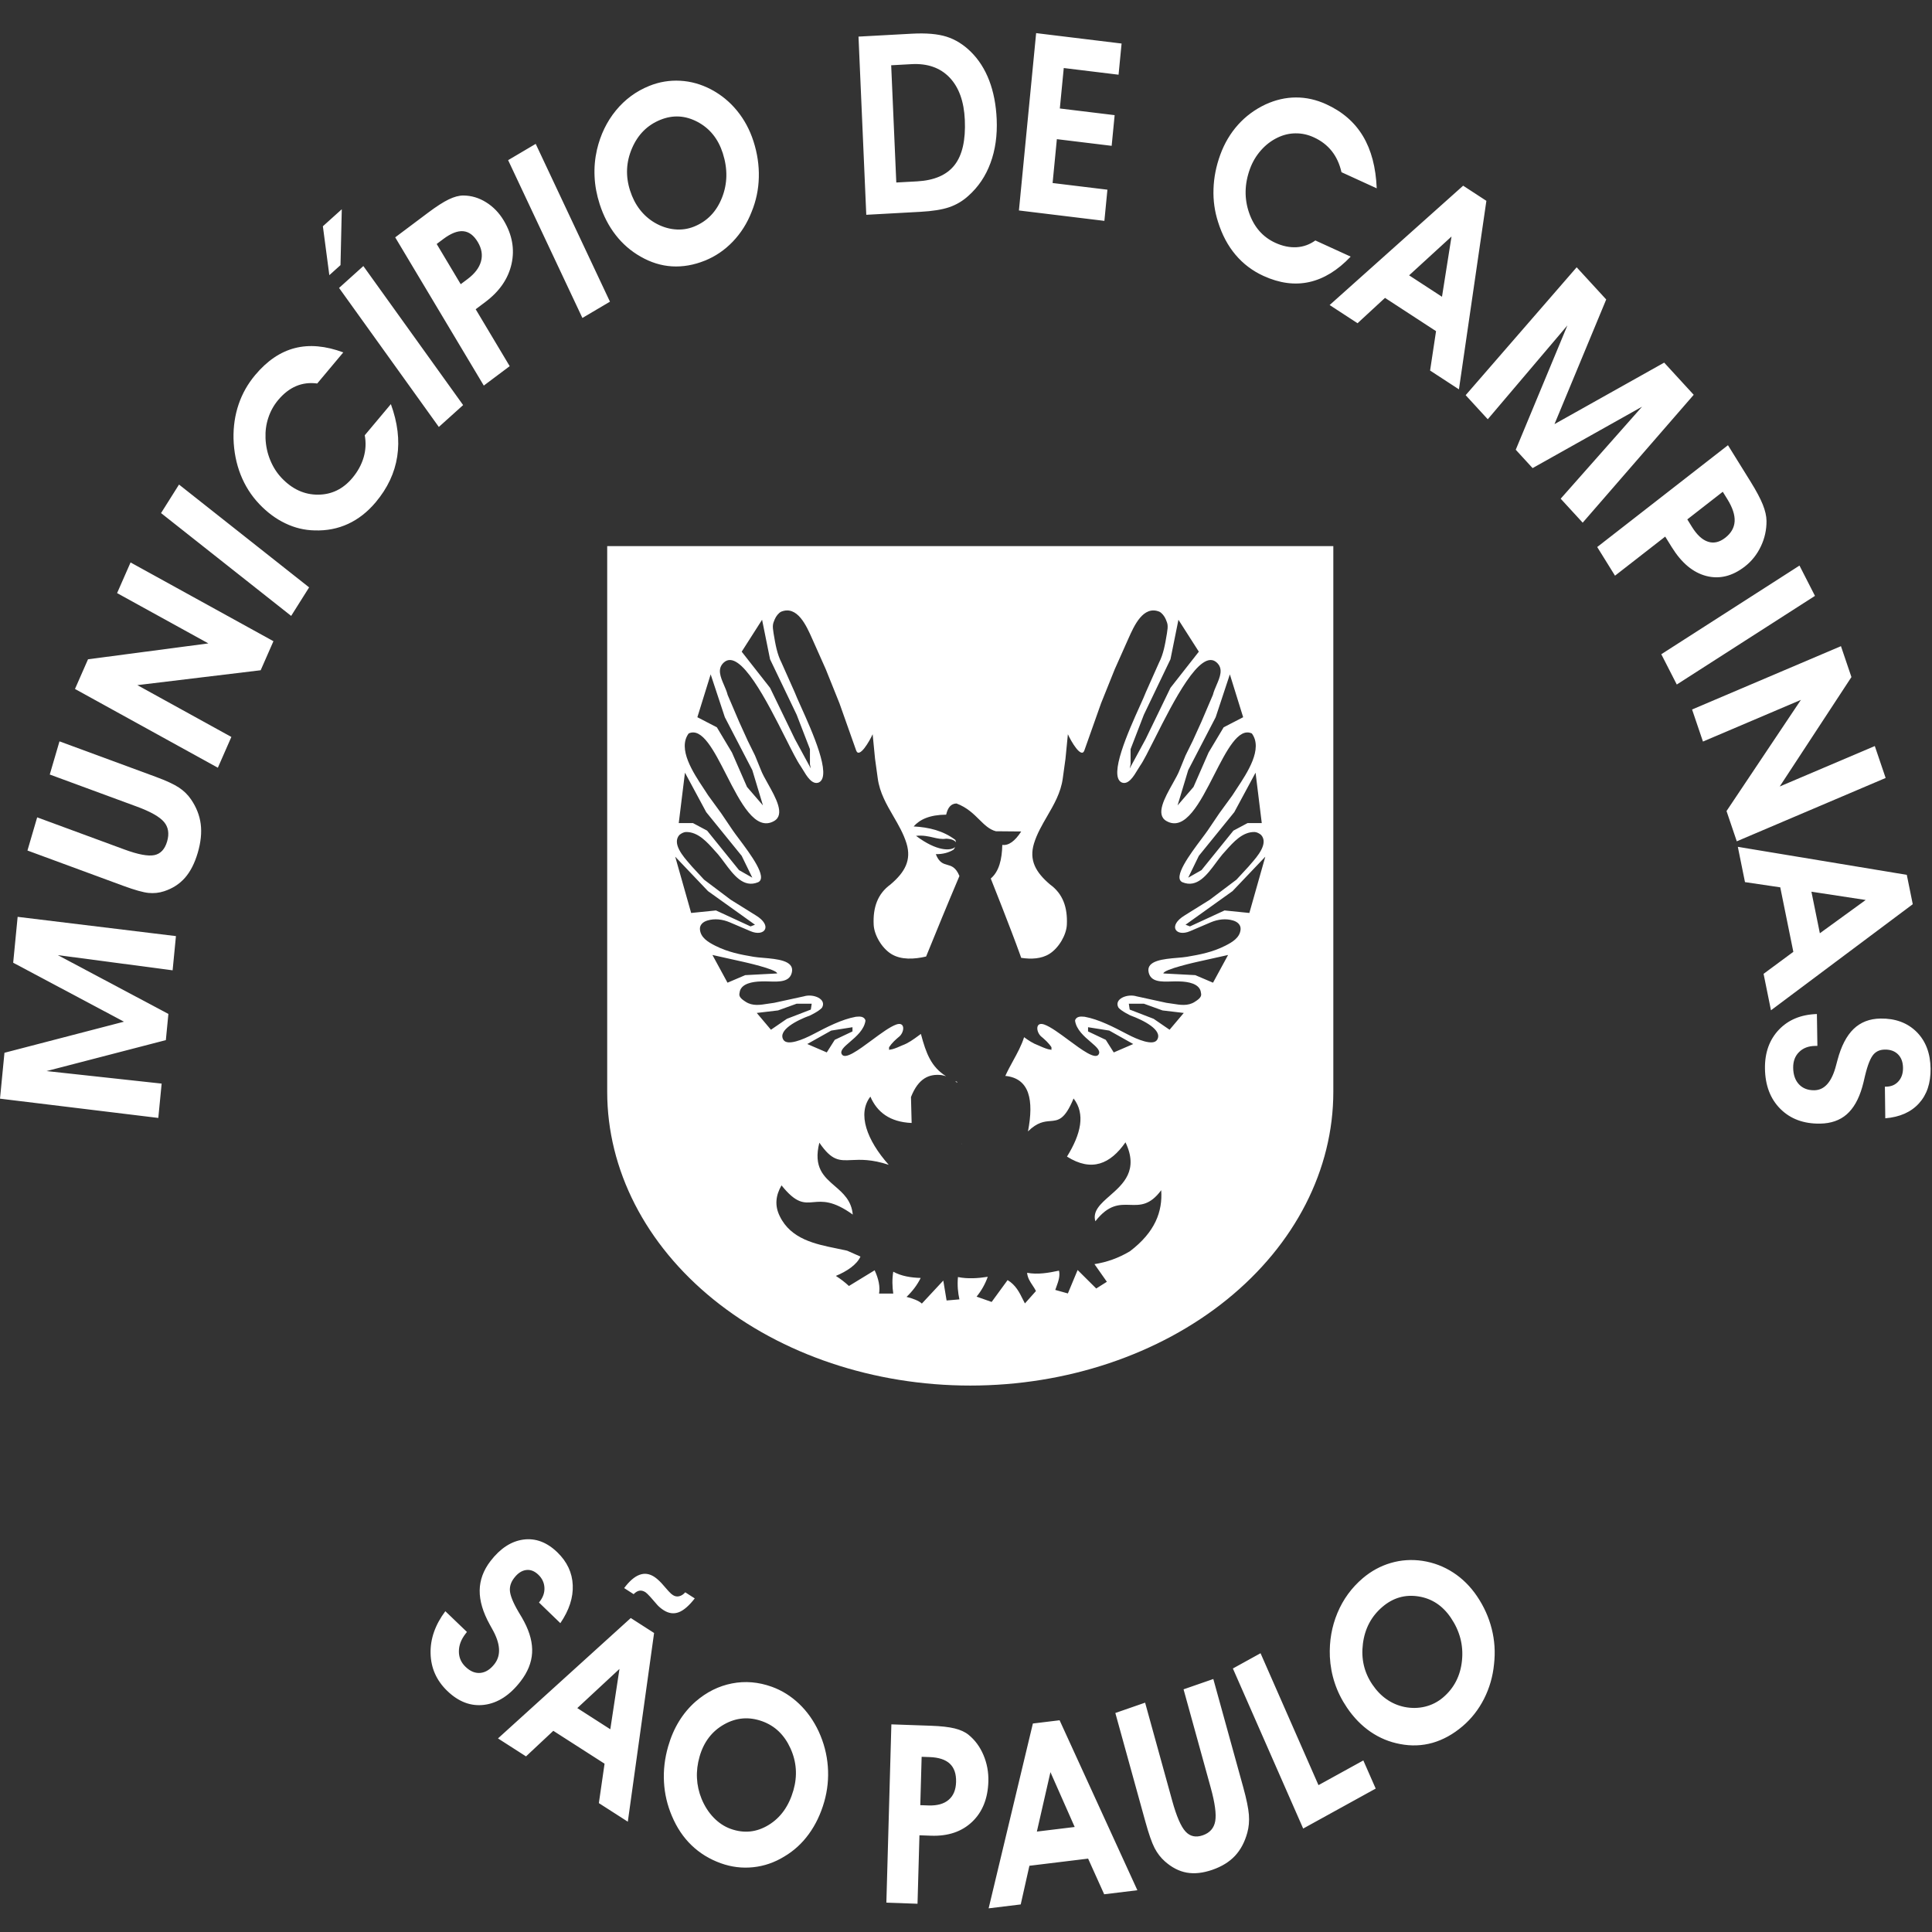
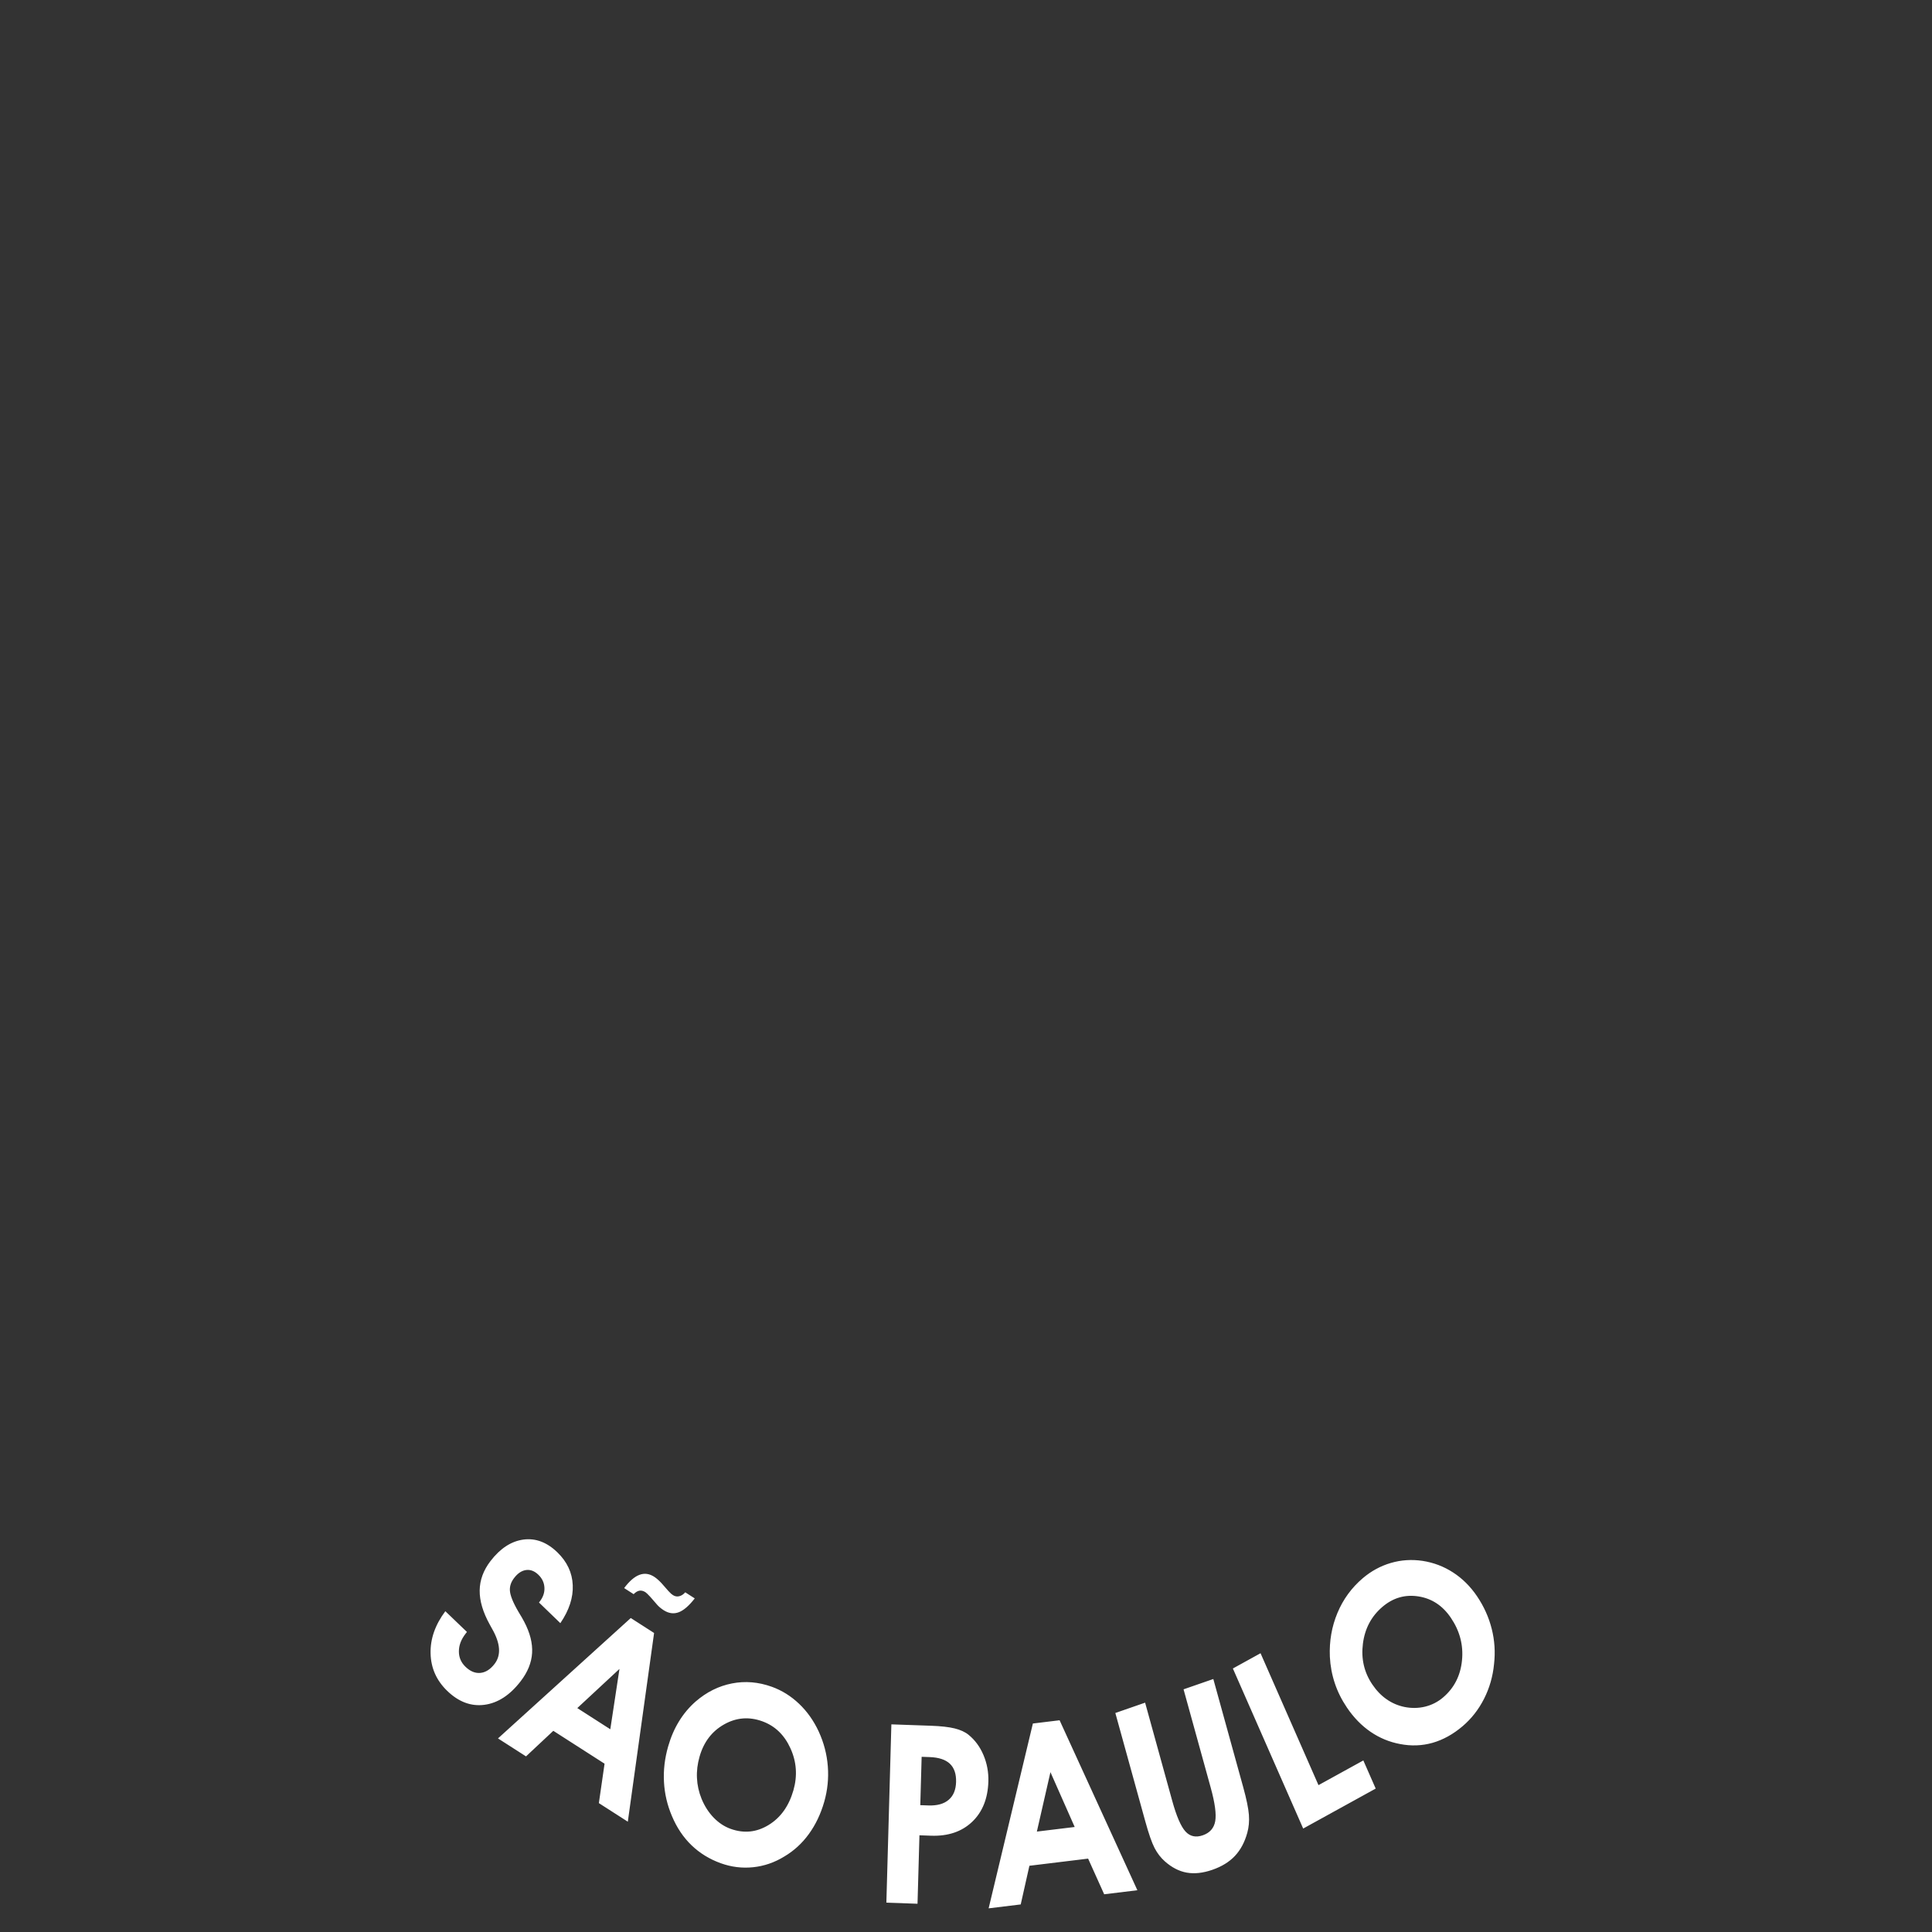
<svg xmlns="http://www.w3.org/2000/svg" width="175" height="175" viewBox="0 0 175 175" fill="none">
  <rect x="0" y="0" width="175" height="175" fill="#333333" stroke="none" />
-   <path d="M14.642 98.152L14.339 101.262L0 99.517L0.404 95.36L11.229 92.544L1.194 87.204L1.598 83.047L15.937 84.792L15.636 87.891L5.237 86.515L15.253 91.841L15.023 94.214L4.218 97.017L14.642 98.152ZM2.487 77.04L3.367 74.035L11.273 76.947C12.509 77.402 13.41 77.571 13.978 77.457C14.542 77.341 14.929 76.93 15.137 76.221C15.345 75.512 15.251 74.923 14.858 74.455C14.462 73.987 13.648 73.523 12.412 73.067L4.507 70.156L5.388 67.152L14.086 70.356C15.05 70.71 15.758 71.039 16.205 71.335C16.655 71.633 17.017 71.989 17.3 72.404C17.787 73.114 18.08 73.86 18.181 74.643C18.281 75.429 18.191 76.293 17.913 77.243C17.634 78.193 17.248 78.948 16.751 79.515C16.254 80.077 15.624 80.483 14.857 80.731C14.408 80.877 13.944 80.929 13.456 80.881C12.969 80.833 12.213 80.622 11.184 80.244L2.487 77.04ZM20.957 66.753L19.733 69.54L6.792 62.406L7.973 59.718L18.873 58.279L10.606 53.723L11.826 50.946L24.768 58.08L23.612 60.711L12.442 62.059L20.957 66.753ZM26.373 55.789L14.587 46.475L16.215 43.891L28 53.205L26.373 55.789ZM31.094 31.92L28.734 34.737C28.049 34.646 27.413 34.724 26.825 34.972C26.236 35.221 25.695 35.64 25.201 36.228C24.803 36.703 24.505 37.235 24.309 37.829C24.108 38.423 24.025 39.043 24.051 39.692C24.077 40.375 24.215 41.035 24.472 41.663C24.728 42.292 25.074 42.837 25.513 43.299C26.476 44.313 27.573 44.812 28.808 44.807C30.041 44.8 31.079 44.295 31.92 43.291C32.404 42.713 32.743 42.093 32.938 41.43C33.132 40.766 33.163 40.098 33.039 39.427L35.405 36.605C36.018 38.285 36.209 39.868 35.98 41.352C35.752 42.837 35.102 44.215 34.034 45.489C33.294 46.372 32.458 47.025 31.527 47.455C30.597 47.885 29.588 48.08 28.493 48.044C27.576 48.025 26.692 47.813 25.843 47.403C24.994 46.999 24.208 46.416 23.486 45.656C22.753 44.886 22.191 43.997 21.794 42.993C21.4 41.991 21.185 40.903 21.152 39.73C21.131 38.632 21.284 37.598 21.613 36.63C21.94 35.659 22.441 34.773 23.115 33.97C24.196 32.68 25.393 31.866 26.709 31.53C28.022 31.193 29.484 31.323 31.094 31.92ZM39.75 38.673L30.712 26.081L32.912 24.099L41.95 36.692L39.75 38.673ZM29.831 24.925L29.246 20.495L30.959 18.953L30.843 24.014L29.831 24.925ZM41.731 25.742L42.35 25.279C43.001 24.79 43.41 24.255 43.568 23.676C43.729 23.099 43.632 22.516 43.278 21.924C42.916 21.316 42.476 20.989 41.961 20.943C41.444 20.897 40.842 21.136 40.156 21.649L39.555 22.1L41.731 25.742ZM46.168 33.167L43.822 34.926L35.798 21.499L38.779 19.263C39.535 18.696 40.161 18.295 40.651 18.059C41.142 17.825 41.584 17.706 41.977 17.709C42.692 17.715 43.377 17.916 44.025 18.319C44.677 18.724 45.211 19.276 45.629 19.975C46.396 21.259 46.633 22.573 46.335 23.907C46.036 25.244 45.245 26.393 43.961 27.355L43.087 28.011L46.168 33.167ZM52.753 28.8L46.026 14.507L48.524 13.032L55.25 27.326L52.753 28.8ZM57.071 17.259C57.281 17.915 57.573 18.486 57.947 18.971C58.32 19.457 58.772 19.858 59.3 20.172C59.88 20.51 60.48 20.711 61.097 20.772C61.712 20.834 62.304 20.752 62.867 20.525C64.057 20.045 64.901 19.17 65.401 17.897C65.902 16.628 65.923 15.287 65.469 13.872C65.052 12.575 64.293 11.633 63.188 11.044C62.082 10.456 60.962 10.392 59.823 10.851C58.636 11.33 57.778 12.192 57.244 13.438C56.71 14.683 56.653 15.958 57.071 17.259ZM54.317 18.486C54.049 17.652 53.894 16.825 53.857 16.003C53.816 15.182 53.888 14.368 54.071 13.562C54.391 12.196 54.963 11.016 55.784 10.012C56.604 9.01 57.615 8.263 58.814 7.78C59.715 7.416 60.646 7.263 61.608 7.314C62.569 7.365 63.498 7.626 64.392 8.091C65.313 8.577 66.102 9.221 66.759 10.027C67.416 10.829 67.915 11.755 68.25 12.799C68.599 13.882 68.762 14.972 68.734 16.058C68.71 17.146 68.491 18.188 68.082 19.186C67.679 20.223 67.108 21.121 66.374 21.889C65.642 22.651 64.802 23.223 63.857 23.604C62.846 24.012 61.848 24.185 60.866 24.126C59.887 24.066 58.941 23.771 58.024 23.243C57.149 22.747 56.397 22.096 55.772 21.293C55.144 20.488 54.66 19.552 54.317 18.486ZM83.068 16.428C84.627 16.342 85.761 15.852 86.463 14.952C87.165 14.057 87.474 12.693 87.394 10.867C87.321 9.191 86.859 7.908 86.012 7.021C85.164 6.135 84.012 5.731 82.563 5.811L80.723 5.912L81.186 16.531L83.068 16.428ZM83.364 19.187L78.467 19.456L77.763 3.316L82.582 3.053C83.888 2.981 84.939 3.071 85.739 3.324C86.535 3.576 87.27 4.032 87.941 4.693C88.652 5.394 89.204 6.258 89.602 7.291C89.995 8.32 90.222 9.491 90.28 10.799C90.343 12.26 90.157 13.582 89.717 14.767C89.282 15.951 88.615 16.939 87.715 17.739C87.207 18.203 86.63 18.545 85.986 18.767C85.339 18.988 84.468 19.127 83.364 19.187ZM100.035 20.006L92.294 19.064L93.853 3L101.593 3.943L101.319 6.767L96.355 6.162L95.999 9.826L100.964 10.43L100.694 13.209L95.73 12.605L95.344 16.578L100.309 17.182L100.035 20.006ZM124.703 17.058L121.511 15.598C121.341 14.849 121.048 14.211 120.63 13.685C120.212 13.158 119.669 12.742 119.002 12.438C118.465 12.192 117.913 12.071 117.348 12.079C116.781 12.081 116.235 12.216 115.702 12.475C115.143 12.748 114.643 13.128 114.211 13.623C113.778 14.116 113.448 14.672 113.221 15.297C112.721 16.668 112.698 17.995 113.145 19.284C113.592 20.572 114.385 21.475 115.524 21.996C116.178 22.295 116.817 22.427 117.439 22.393C118.062 22.358 118.63 22.151 119.144 21.781L122.344 23.244C121.164 24.488 119.914 25.254 118.595 25.547C117.275 25.84 115.894 25.654 114.45 24.994C113.448 24.537 112.603 23.896 111.913 23.077C111.222 22.258 110.697 21.273 110.334 20.113C110.022 19.148 109.881 18.148 109.919 17.113C109.952 16.081 110.156 15.05 110.53 14.022C110.909 12.98 111.448 12.073 112.143 11.298C112.837 10.527 113.667 9.912 114.632 9.458C115.539 9.042 116.456 8.831 117.381 8.829C118.308 8.823 119.226 9.029 120.137 9.446C121.598 10.115 122.705 11.075 123.457 12.33C124.209 13.583 124.625 15.159 124.703 17.058ZM130.615 26.881L131.478 21.423L127.637 24.94L130.615 26.881ZM125.452 26.982L122.965 29.278L120.438 27.63L132.532 16.82L134.636 18.192L132.15 35.267L129.537 33.564L130.076 29.996L125.452 26.982ZM134.761 37.976L132.759 35.795L142.814 24.211L145.49 27.126L140.805 38.417L150.741 32.846L153.416 35.761L143.36 47.344L141.366 45.172L148.736 36.839L138.823 42.401L137.296 40.737L141.976 29.474L134.761 37.976ZM152.836 47.046L153.26 47.731C153.708 48.452 154.192 48.901 154.712 49.068C155.229 49.238 155.748 49.119 156.27 48.713C156.806 48.296 157.09 47.798 157.123 47.219C157.154 46.641 156.932 45.97 156.461 45.211L156.048 44.545L152.836 47.046ZM146.287 52.145L144.675 49.549L156.519 40.327L158.567 43.627C159.086 44.464 159.455 45.158 159.673 45.703C159.892 46.248 160.005 46.742 160.01 47.181C160.017 47.983 159.85 48.754 159.5 49.487C159.151 50.224 158.667 50.831 158.052 51.311C156.918 52.193 155.75 52.481 154.553 52.172C153.355 51.859 152.316 50.994 151.434 49.572L150.834 48.605L146.287 52.145ZM150.479 59.26L162.997 51.229L164.399 53.974L151.883 62.004L150.479 59.26ZM154.253 67.17L153.268 64.266L166.753 58.529L167.702 61.329L161.206 71.24L169.819 67.576L170.801 70.468L157.317 76.206L156.388 73.465L163.124 63.395L154.253 67.17ZM164.842 84.534L168.994 81.52L164.078 80.77L164.842 84.534ZM161.255 80.374L158.06 79.902L157.412 76.706L172.717 79.243L173.257 81.903L160.414 91.511L159.744 88.209L162.44 86.217L161.255 80.374ZM164.574 91.85L164.619 94.735L164.411 94.739C163.805 94.748 163.32 94.933 162.96 95.295C162.595 95.654 162.419 96.129 162.426 96.72C162.434 97.356 162.61 97.858 162.956 98.224C163.298 98.586 163.763 98.764 164.345 98.755C165.275 98.741 165.932 97.983 166.316 96.481C166.367 96.292 166.409 96.135 166.438 96.025C166.773 94.762 167.259 93.823 167.894 93.207C168.532 92.591 169.344 92.275 170.327 92.26C171.68 92.239 172.77 92.642 173.602 93.466C174.431 94.294 174.854 95.405 174.871 96.802C174.887 98.113 174.535 99.16 173.814 99.948C173.097 100.736 172.082 101.187 170.768 101.295L170.733 98.431L170.85 98.43C171.314 98.422 171.684 98.262 171.963 97.946C172.244 97.631 172.381 97.224 172.374 96.72C172.367 96.201 172.217 95.799 171.923 95.504C171.628 95.209 171.231 95.064 170.731 95.072C170.518 95.075 170.332 95.108 170.171 95.175C170.009 95.239 169.865 95.339 169.735 95.474C169.441 95.785 169.176 96.437 168.934 97.441C168.835 97.886 168.751 98.228 168.68 98.467C168.359 99.582 167.886 100.408 167.264 100.948C166.645 101.484 165.844 101.762 164.867 101.777C163.382 101.8 162.183 101.357 161.269 100.447C160.355 99.537 159.89 98.313 159.87 96.783C159.852 95.341 160.275 94.171 161.135 93.267C161.993 92.368 163.141 91.895 164.574 91.85Z" fill="white" />
  <path d="M40.338 145.943L42.295 147.821L42.158 147.998C41.762 148.512 41.565 149.041 41.567 149.583C41.564 150.126 41.764 150.59 42.164 150.976C42.594 151.392 43.045 151.578 43.518 151.531C43.987 151.483 44.416 151.213 44.796 150.719C45.403 149.931 45.334 148.878 44.587 147.559C44.494 147.39 44.418 147.251 44.363 147.154C43.743 146.034 43.438 145.003 43.449 144.063C43.461 143.119 43.789 142.23 44.432 141.396C45.315 140.248 46.309 139.603 47.411 139.454C48.513 139.309 49.536 139.692 50.481 140.605C51.366 141.461 51.831 142.452 51.879 143.578C51.929 144.702 51.556 145.853 50.756 147.025L48.821 145.154L48.898 145.053C49.2 144.66 49.339 144.244 49.314 143.8C49.289 143.357 49.109 142.971 48.768 142.642C48.417 142.303 48.049 142.161 47.656 142.213C47.265 142.264 46.903 142.499 46.577 142.924C46.438 143.105 46.336 143.282 46.274 143.462C46.208 143.64 46.18 143.827 46.183 144.025C46.197 144.478 46.455 145.134 46.965 146.002C47.197 146.38 47.369 146.678 47.482 146.897C48.013 147.906 48.25 148.851 48.197 149.73C48.144 150.605 47.798 151.46 47.159 152.289C46.19 153.548 45.097 154.258 43.883 154.42C42.669 154.581 41.543 154.159 40.508 153.158C39.534 152.216 39.033 151.086 39.002 149.765C38.97 148.448 39.417 147.174 40.338 145.943ZM55.281 156.636L56.111 151.171L52.291 154.718L55.281 156.636ZM50.119 156.777L47.646 159.093L45.108 157.465L57.135 146.56L59.247 147.916L56.867 165.009L54.245 163.326L54.761 159.755L50.119 156.777ZM62.93 144.783C62.415 145.447 61.932 145.867 61.478 146.038C61.026 146.206 60.57 146.145 60.112 145.851C60.004 145.781 59.901 145.707 59.809 145.63C59.715 145.553 59.631 145.473 59.558 145.395L58.954 144.702C58.94 144.684 58.922 144.664 58.902 144.643C58.697 144.42 58.551 144.278 58.466 144.223C58.279 144.103 58.096 144.056 57.922 144.083C57.747 144.112 57.573 144.217 57.395 144.399L56.535 143.848C57.009 143.215 57.471 142.816 57.919 142.65C58.368 142.48 58.81 142.537 59.253 142.821C59.356 142.887 59.462 142.969 59.572 143.065C59.683 143.162 59.798 143.271 59.916 143.399L60.559 144.13C60.658 144.233 60.732 144.31 60.789 144.36C60.842 144.407 60.899 144.448 60.958 144.486C61.137 144.601 61.323 144.634 61.522 144.587C61.722 144.539 61.903 144.42 62.07 144.231L62.93 144.783ZM63.368 159.107C63.178 159.771 63.098 160.422 63.131 161.062C63.161 161.701 63.301 162.328 63.549 162.939C63.824 163.603 64.189 164.172 64.644 164.642C65.1 165.112 65.613 165.452 66.182 165.657C67.387 166.089 68.531 165.972 69.621 165.306C70.709 164.643 71.457 163.595 71.868 162.163C72.243 160.851 72.155 159.586 71.599 158.363C71.044 157.141 70.192 156.325 69.04 155.911C67.838 155.479 66.689 155.575 65.587 156.197C64.485 156.819 63.746 157.79 63.368 159.107ZM60.519 158.197C60.761 157.353 61.089 156.592 61.506 155.915C61.921 155.237 62.422 154.641 63.006 154.127C64.003 153.264 65.1 152.72 66.296 152.486C67.492 152.251 68.699 152.351 69.913 152.788C70.824 153.116 71.646 153.63 72.38 154.328C73.114 155.025 73.707 155.868 74.162 156.846C74.627 157.861 74.901 158.91 74.984 159.998C75.067 161.083 74.959 162.158 74.656 163.214C74.341 164.31 73.877 165.285 73.264 166.127C72.651 166.972 71.911 167.648 71.043 168.161C70.159 168.705 69.219 169.028 68.218 169.133C67.223 169.236 66.246 169.116 65.29 168.772C64.266 168.404 63.381 167.859 62.636 167.141C61.893 166.425 61.304 165.544 60.864 164.499C60.441 163.508 60.2 162.478 60.143 161.415C60.083 160.348 60.209 159.275 60.519 158.197ZM83.359 163.511L84.103 163.537C84.887 163.564 85.497 163.397 85.927 163.029C86.357 162.665 86.581 162.127 86.601 161.415C86.622 160.685 86.434 160.133 86.039 159.759C85.644 159.385 85.03 159.185 84.206 159.156L83.482 159.131L83.359 163.511ZM83.109 172.441L80.287 172.342L80.74 156.192L84.326 156.318C85.235 156.35 85.953 156.432 86.474 156.56C86.994 156.689 87.416 156.881 87.733 157.139C88.312 157.61 88.765 158.221 89.082 158.972C89.402 159.725 89.549 160.523 89.526 161.363C89.482 162.908 88.991 164.13 88.056 165.021C87.118 165.913 85.879 166.331 84.334 166.278L83.283 166.24L83.109 172.441ZM97.345 165.488L95.149 160.52L93.919 165.904L97.345 165.488ZM93.243 169.001L92.457 172.503L89.55 172.857L93.558 156.115L95.978 155.821L103.023 171.217L100.017 171.583L98.561 168.353L93.243 169.001ZM101.027 155.162L103.724 154.226L106.184 163.131C106.569 164.524 106.969 165.445 107.381 165.896C107.791 166.345 108.315 166.461 108.951 166.24C109.587 166.019 109.961 165.593 110.075 164.962C110.186 164.329 110.051 163.317 109.666 161.924L107.206 153.019L109.902 152.084L112.61 161.882C112.91 162.968 113.081 163.804 113.125 164.384C113.169 164.968 113.119 165.504 112.981 166.004C112.747 166.859 112.374 167.559 111.863 168.105C111.349 168.652 110.668 169.071 109.815 169.367C108.962 169.662 108.19 169.747 107.49 169.621C106.792 169.495 106.132 169.153 105.507 168.596C105.142 168.271 104.835 167.878 104.587 167.404C104.339 166.931 104.054 166.118 103.735 164.96L101.027 155.162ZM124.61 162.009L118.042 165.629L111.674 151.131L114.18 149.749L119.428 161.698L123.49 159.46L124.61 162.009ZM124.308 152.583C124.684 153.138 125.114 153.585 125.601 153.921C126.086 154.261 126.625 154.493 127.213 154.615C127.856 154.744 128.482 154.734 129.086 154.587C129.692 154.439 130.234 154.162 130.711 153.757C131.718 152.901 132.289 151.782 132.427 150.4C132.566 149.021 132.229 147.734 131.418 146.537C130.673 145.438 129.698 144.794 128.486 144.603C127.273 144.411 126.187 144.726 125.223 145.546C124.219 146.4 123.629 147.51 123.453 148.878C123.276 150.245 123.561 151.482 124.308 152.583ZM122.008 154.676C121.53 153.97 121.161 153.233 120.905 152.46C120.648 151.691 120.499 150.889 120.458 150.059C120.399 148.649 120.631 147.331 121.145 146.099C121.661 144.866 122.426 143.816 123.441 142.953C124.203 142.305 125.051 141.845 125.981 141.572C126.913 141.299 127.869 141.238 128.846 141.382C129.855 141.536 130.779 141.887 131.622 142.435C132.463 142.98 133.186 143.697 133.785 144.581C134.406 145.498 134.853 146.483 135.117 147.529C135.384 148.575 135.454 149.643 135.33 150.732C135.222 151.857 134.917 152.905 134.422 153.883C133.926 154.856 133.277 155.684 132.477 156.364C131.621 157.092 130.715 157.59 129.763 157.864C128.812 158.134 127.83 158.17 126.815 157.974C125.847 157.793 124.956 157.423 124.145 156.867C123.331 156.309 122.619 155.579 122.008 154.676Z" fill="white" />
-   <path fill-rule="evenodd" clip-rule="evenodd" d="M120.772 49.467H55V98.891C55 105.949 58.465 112.718 64.632 117.709C70.799 122.7 79.164 125.504 87.886 125.504C96.608 125.504 104.972 122.7 111.14 117.709C117.307 112.718 120.772 105.949 120.772 98.891V49.467ZM70.762 55.405C70.53 55.515 70.292 55.815 70.177 56.095L70.158 56.14C70.007 56.505 69.949 56.646 70.074 57.391L70.082 57.434C70.24 58.376 70.384 59.233 70.793 60.032L71.982 62.701C72.083 62.97 72.283 63.414 72.528 63.96C73.552 66.231 75.372 70.272 74.181 70.87C73.57 71.136 73.068 70.295 72.723 69.717C72.642 69.582 72.57 69.462 72.508 69.373C72.204 68.944 71.731 68.004 71.161 66.871L71.161 66.871L71.161 66.871L71.16 66.871C69.506 63.584 67.039 58.684 65.569 60.004C64.939 60.568 65.261 61.315 65.585 62.067C65.711 62.361 65.839 62.657 65.909 62.943L66.963 65.409L67.737 67.112L68.388 68.433L68.915 69.725C69.045 70.076 69.292 70.517 69.558 70.99L69.558 70.99C70.276 72.271 71.126 73.785 70.123 74.364C68.427 75.343 67.077 72.7 65.796 70.19C64.667 67.979 63.591 65.872 62.379 66.437C61.354 67.825 62.783 69.981 63.751 71.441C63.896 71.659 64.03 71.862 64.144 72.044L65.321 73.659L66.374 75.216C66.513 75.418 66.714 75.687 66.944 75.994L66.944 75.994L66.944 75.994C67.972 77.367 69.572 79.501 68.666 79.913C67.345 80.458 66.453 79.258 65.624 78.141C65.428 77.877 65.236 77.618 65.043 77.388C64.952 77.289 64.86 77.185 64.767 77.08L64.766 77.08C64.043 76.264 63.225 75.344 62.131 75.363C61.916 75.374 61.709 75.491 61.542 75.627C60.848 76.398 61.882 77.579 62.468 78.248L62.468 78.248L62.468 78.248C62.553 78.345 62.629 78.431 62.688 78.504L63.772 79.678L66.189 81.499L68.45 82.908C70.037 83.868 69.253 84.89 67.982 84.347L66.126 83.554C65.447 83.264 64.739 83.182 64.082 83.378C63.639 83.51 63.363 83.804 63.401 84.2C63.472 84.945 64.157 85.346 64.795 85.668C65.951 86.251 67.082 86.467 68.261 86.666C68.498 86.707 68.8 86.732 69.127 86.76C70.358 86.864 71.943 86.999 71.734 88.046C71.551 88.959 70.602 88.93 69.677 88.902C69.426 88.894 69.177 88.886 68.945 88.898C68.114 88.916 67.226 89.105 67.025 89.749C67.019 89.779 67.012 89.81 67.005 89.842L67.005 89.842C66.977 89.969 66.948 90.102 66.994 90.219C67.078 90.434 67.289 90.574 67.485 90.703C67.507 90.718 67.529 90.733 67.551 90.747C68.166 91.144 68.858 91.031 69.548 90.919C69.74 90.887 69.933 90.856 70.123 90.835L72.817 90.248C73.656 89.985 74.905 90.482 74.459 91.276C74.178 91.604 73.375 91.981 73.375 91.981C72.193 92.409 70.424 93.311 70.959 94.183C71.313 94.76 72.755 94.155 73.654 93.683C74.908 93.025 76.23 92.335 77.526 92.098L77.572 92.095L77.616 92.092C77.809 92.079 78.013 92.064 78.177 92.157C78.282 92.216 78.382 92.329 78.394 92.451C78.278 93.269 77.565 93.879 76.983 94.377C76.467 94.819 76.054 95.173 76.256 95.504C76.559 96.001 77.757 95.115 78.972 94.217C79.789 93.612 80.614 93.002 81.181 92.802C81.988 92.519 81.942 93.427 81.491 93.859C81.131 94.159 80.789 94.466 80.531 94.858V95.093L80.841 95.034C81.126 94.954 81.395 94.834 81.665 94.714L81.739 94.682C82.286 94.483 82.742 94.147 83.205 93.806L83.206 93.805C83.274 93.755 83.343 93.704 83.412 93.654L83.411 93.644L83.417 93.664C83.892 95.44 84.345 96.63 85.691 97.485C85.559 97.442 85.419 97.407 85.27 97.38C84.182 97.263 83.2 97.638 82.516 99.37L82.576 101.719C80.617 101.634 79.455 100.755 78.839 99.332C77.639 100.88 78.507 103.267 80.5 105.508C78.946 104.993 77.933 105.041 77.144 105.078C76.018 105.131 75.349 105.163 74.217 103.504C73.653 105.737 74.625 106.576 75.616 107.432C76.366 108.08 77.127 108.738 77.243 110.016C75.466 108.732 74.499 108.818 73.686 108.89C72.814 108.968 72.119 109.03 70.79 107.37C70.265 108.273 70.15 109.201 70.634 110.168C71.639 112.242 73.856 112.693 75.783 113.085C76.112 113.151 76.432 113.217 76.736 113.288L77.94 113.82C77.613 114.553 76.71 115.157 75.711 115.571C76.14 115.843 76.535 116.147 76.896 116.484L79.225 115.062C79.594 115.86 79.728 116.562 79.626 117.169H80.911C80.822 116.537 80.798 115.885 80.911 115.19C81.651 115.598 82.521 115.73 83.395 115.756C83.1 116.359 82.678 116.933 82.115 117.473C82.622 117.588 83.265 117.836 83.501 118.078L85.443 115.993L85.742 117.797L86.903 117.697C86.77 117.094 86.702 116.405 86.772 115.675C87.655 115.854 88.588 115.79 89.472 115.651C89.235 116.314 88.896 116.913 88.458 117.449L89.823 117.93L91.268 115.951C92.003 116.392 92.341 117.074 92.637 117.673C92.705 117.809 92.77 117.941 92.837 118.064L93.837 116.941C93.748 116.757 93.636 116.59 93.525 116.423C93.302 116.088 93.078 115.753 93.034 115.29C94.003 115.466 94.954 115.301 95.924 115.095C96.038 115.589 95.865 116.067 95.688 116.556L95.688 116.557C95.654 116.651 95.62 116.745 95.587 116.841L96.728 117.16L97.611 115.038L99.296 116.712L100.26 116.103L99.136 114.505C100.238 114.334 101.312 113.957 102.347 113.34C104.635 111.602 105.315 109.737 105.182 107.809C104.157 109.195 103.271 109.167 102.356 109.137C101.405 109.107 100.422 109.075 99.216 110.624C98.95 109.692 99.692 109.041 100.527 108.309C101.742 107.242 103.155 106.003 101.946 103.471C100.575 105.432 98.891 106.18 96.647 104.764C97.912 102.72 98.332 100.906 97.244 99.499C96.44 101.439 95.86 101.486 95.133 101.545C94.593 101.589 93.971 101.64 93.114 102.482C93.663 99.624 93.247 97.705 91.108 97.459L91.083 97.465L91.055 97.472C91.264 97.001 91.514 96.546 91.763 96.091C92.145 95.393 92.527 94.697 92.762 93.949C93.16 94.238 93.563 94.511 94.033 94.682L94.107 94.715L94.107 94.715L94.107 94.715C94.377 94.834 94.646 94.954 94.931 95.034L95.241 95.093V94.858C94.983 94.466 94.641 94.159 94.281 93.86C93.83 93.427 93.784 92.519 94.591 92.802C95.158 93.002 95.983 93.612 96.8 94.217C98.015 95.115 99.212 96.001 99.516 95.504C99.718 95.173 99.305 94.819 98.789 94.377C98.207 93.879 97.494 93.269 97.378 92.451C97.391 92.329 97.49 92.216 97.595 92.157C97.76 92.064 97.963 92.079 98.156 92.092H98.156H98.156H98.156C98.186 92.094 98.216 92.097 98.246 92.098C99.542 92.335 100.864 93.025 102.118 93.683C103.017 94.155 104.459 94.76 104.813 94.183C105.348 93.311 103.579 92.409 102.397 91.981C102.397 91.981 101.594 91.604 101.313 91.276C100.867 90.482 102.116 89.985 102.955 90.248L105.649 90.835C105.839 90.856 106.031 90.887 106.224 90.919C106.914 91.031 107.606 91.144 108.221 90.747C108.242 90.733 108.265 90.718 108.287 90.703C108.483 90.574 108.694 90.434 108.778 90.219C108.824 90.102 108.795 89.969 108.767 89.842C108.76 89.81 108.753 89.779 108.747 89.749C108.546 89.105 107.658 88.916 106.827 88.898C106.595 88.887 106.346 88.894 106.095 88.902C105.17 88.93 104.221 88.959 104.038 88.046C103.829 86.999 105.414 86.864 106.645 86.76C106.972 86.732 107.274 86.707 107.511 86.666C108.69 86.467 109.821 86.251 110.977 85.668C111.615 85.346 112.3 84.945 112.371 84.2C112.409 83.804 112.133 83.51 111.69 83.378C111.033 83.182 110.325 83.264 109.646 83.554L107.79 84.347C106.519 84.89 105.735 83.868 107.322 82.908L109.583 81.499L112 79.678L113.084 78.504C113.143 78.431 113.219 78.345 113.304 78.248C113.89 77.579 114.924 76.398 114.23 75.627C114.063 75.491 113.856 75.374 113.641 75.363C112.547 75.344 111.729 76.264 111.005 77.08C110.912 77.185 110.82 77.289 110.729 77.388C110.536 77.618 110.344 77.877 110.148 78.14L110.148 78.14L110.148 78.14L110.148 78.141C109.319 79.258 108.427 80.458 107.105 79.913C106.2 79.501 107.8 77.367 108.828 75.994C109.058 75.687 109.259 75.418 109.398 75.216L110.451 73.659L111.628 72.044C111.742 71.863 111.875 71.661 112.02 71.443L112.02 71.442L112.02 71.442L112.021 71.442L112.021 71.441L112.021 71.441C112.989 69.981 114.418 67.825 113.393 66.437C112.181 65.872 111.105 67.979 109.976 70.19C108.695 72.7 107.345 75.343 105.649 74.364C104.646 73.785 105.496 72.271 106.214 70.99C106.48 70.517 106.727 70.076 106.857 69.725L107.384 68.433L108.035 67.112L108.809 65.409L109.863 62.943C109.933 62.657 110.061 62.361 110.187 62.067C110.511 61.315 110.832 60.568 110.203 60.004C108.733 58.684 106.266 63.584 104.611 66.871C104.041 68.003 103.568 68.944 103.264 69.373C103.202 69.462 103.13 69.582 103.049 69.717L103.049 69.717L103.049 69.717C102.704 70.295 102.202 71.136 101.591 70.87C100.4 70.272 102.22 66.231 103.243 63.96L103.243 63.959L103.243 63.959C103.489 63.414 103.689 62.97 103.79 62.701L104.979 60.032C105.388 59.233 105.532 58.376 105.69 57.434L105.698 57.391C105.823 56.646 105.765 56.505 105.614 56.14L105.595 56.095C105.48 55.815 105.242 55.515 105.01 55.405C103.552 54.821 102.729 56.674 102.198 57.871L102.149 57.981L100.972 60.623L99.733 63.706L98.215 67.993C97.93 68.714 97.028 67.17 96.728 66.507L96.511 68.727L96.264 70.518C96.088 71.803 95.468 72.87 94.852 73.931C94.391 74.725 93.932 75.515 93.662 76.39C93.196 77.91 93.806 79.009 95.117 80.119C96.273 80.958 96.709 82.188 96.635 83.76C96.592 84.686 95.91 85.864 95.055 86.402C94.326 86.861 93.391 86.896 92.499 86.761C92.47 86.676 92.44 86.591 92.41 86.506C91.57 84.155 89.743 79.576 89.743 79.576C90.491 78.941 90.76 77.852 90.787 76.532C91.358 76.606 91.93 76.2 92.502 75.314L90.204 75.294C89.609 75.136 89.181 74.712 88.702 74.238C88.173 73.714 87.582 73.129 86.637 72.778C86.127 72.798 85.852 73.153 85.703 73.791C84.2 73.805 83.32 74.227 82.757 74.858C84.142 74.934 85.436 75.246 86.531 76.076C86.563 76.149 86.583 76.223 86.592 76.297C86.479 76.126 86.189 75.983 85.703 75.969C85.291 76.035 84.925 75.95 84.524 75.857C84.085 75.755 83.603 75.644 82.973 75.71C84.878 77.144 86.133 77.075 86.52 76.725C86.483 76.804 86.433 76.883 86.37 76.963C85.943 77.227 85.408 77.379 84.764 77.369C85.065 78.131 85.433 78.233 85.807 78.337C86.187 78.443 86.573 78.55 86.905 79.348C85.733 82.112 84.874 84.219 83.886 86.642C82.827 86.889 81.616 86.968 80.716 86.402C79.862 85.864 79.18 84.686 79.137 83.76C79.063 82.188 79.499 80.958 80.655 80.119C81.966 79.009 82.576 77.91 82.11 76.39C81.84 75.515 81.381 74.725 80.92 73.931C80.304 72.87 79.684 71.803 79.508 70.518L79.261 68.727L79.044 66.507C78.743 67.17 77.842 68.714 77.557 67.993L76.039 63.706L74.8 60.623L73.623 57.981L73.574 57.871C73.043 56.674 72.22 54.821 70.762 55.405ZM86.698 98.08C86.641 98.023 86.58 97.969 86.517 97.918C86.574 97.943 86.632 97.968 86.692 97.992L86.698 98.08ZM87.093 103.623L87.106 103.571L87.109 103.622L87.093 103.623ZM67.182 59.029L69.029 56.138L69.751 59.714L72.16 64.737L73.364 67.857V69.227L73.444 69.607L71.999 66.944L69.751 62.302L67.182 59.029ZM65.656 64.965L64.372 61.084L63.167 64.965L64.934 65.879L66.299 68.161L67.664 71.281L69.108 72.955L68.145 69.759L65.656 64.965ZM62.043 69.988L63.97 73.564L67.182 77.522L68.145 79.5L66.941 78.815L64.051 75.239L62.766 74.554H61.481L62.043 69.988ZM62.605 82.696L61.16 77.597L64.131 80.718L68.386 83.761L67.984 83.913L64.853 82.468L62.605 82.696ZM64.532 86.501L65.897 89.012L67.503 88.328L70.393 88.175C70.393 87.795 67.262 87.11 67.262 87.11L64.532 86.501ZM69.832 93.274L68.547 91.752L70.474 91.524L72.16 90.915H73.524L73.444 91.447L71.276 92.284L69.832 93.274ZM73.123 94.567L74.889 95.328L75.612 94.187L77.217 93.426V93.045L75.291 93.35L73.123 94.567ZM108.59 59.029L106.743 56.138L106.021 59.714L103.612 64.737L102.408 67.857V69.227L102.328 69.607L103.773 66.944L106.021 62.302L108.59 59.029ZM110.116 64.965L111.4 61.084L112.605 64.965L110.838 65.879L109.473 68.161L108.108 71.281L106.663 72.956L107.627 69.759L110.116 64.965ZM113.729 69.988L111.802 73.564L108.59 77.522L107.627 79.5L108.831 78.815L111.721 75.239L113.006 74.554H114.29L113.729 69.988ZM113.167 82.696L114.611 77.598L111.641 80.718L107.386 83.761L107.787 83.913L110.919 82.468L113.167 82.696ZM111.24 86.501L109.875 89.012L108.269 88.328L105.379 88.175C105.379 87.795 108.51 87.11 108.51 87.11L111.24 86.501ZM105.94 93.274L107.225 91.752L105.298 91.524L103.612 90.915H102.248L102.328 91.447L104.496 92.284L105.94 93.274ZM102.649 94.568L100.883 95.329L100.16 94.187L98.555 93.426V93.045L100.481 93.35L102.649 94.568Z" fill="white" />
</svg>